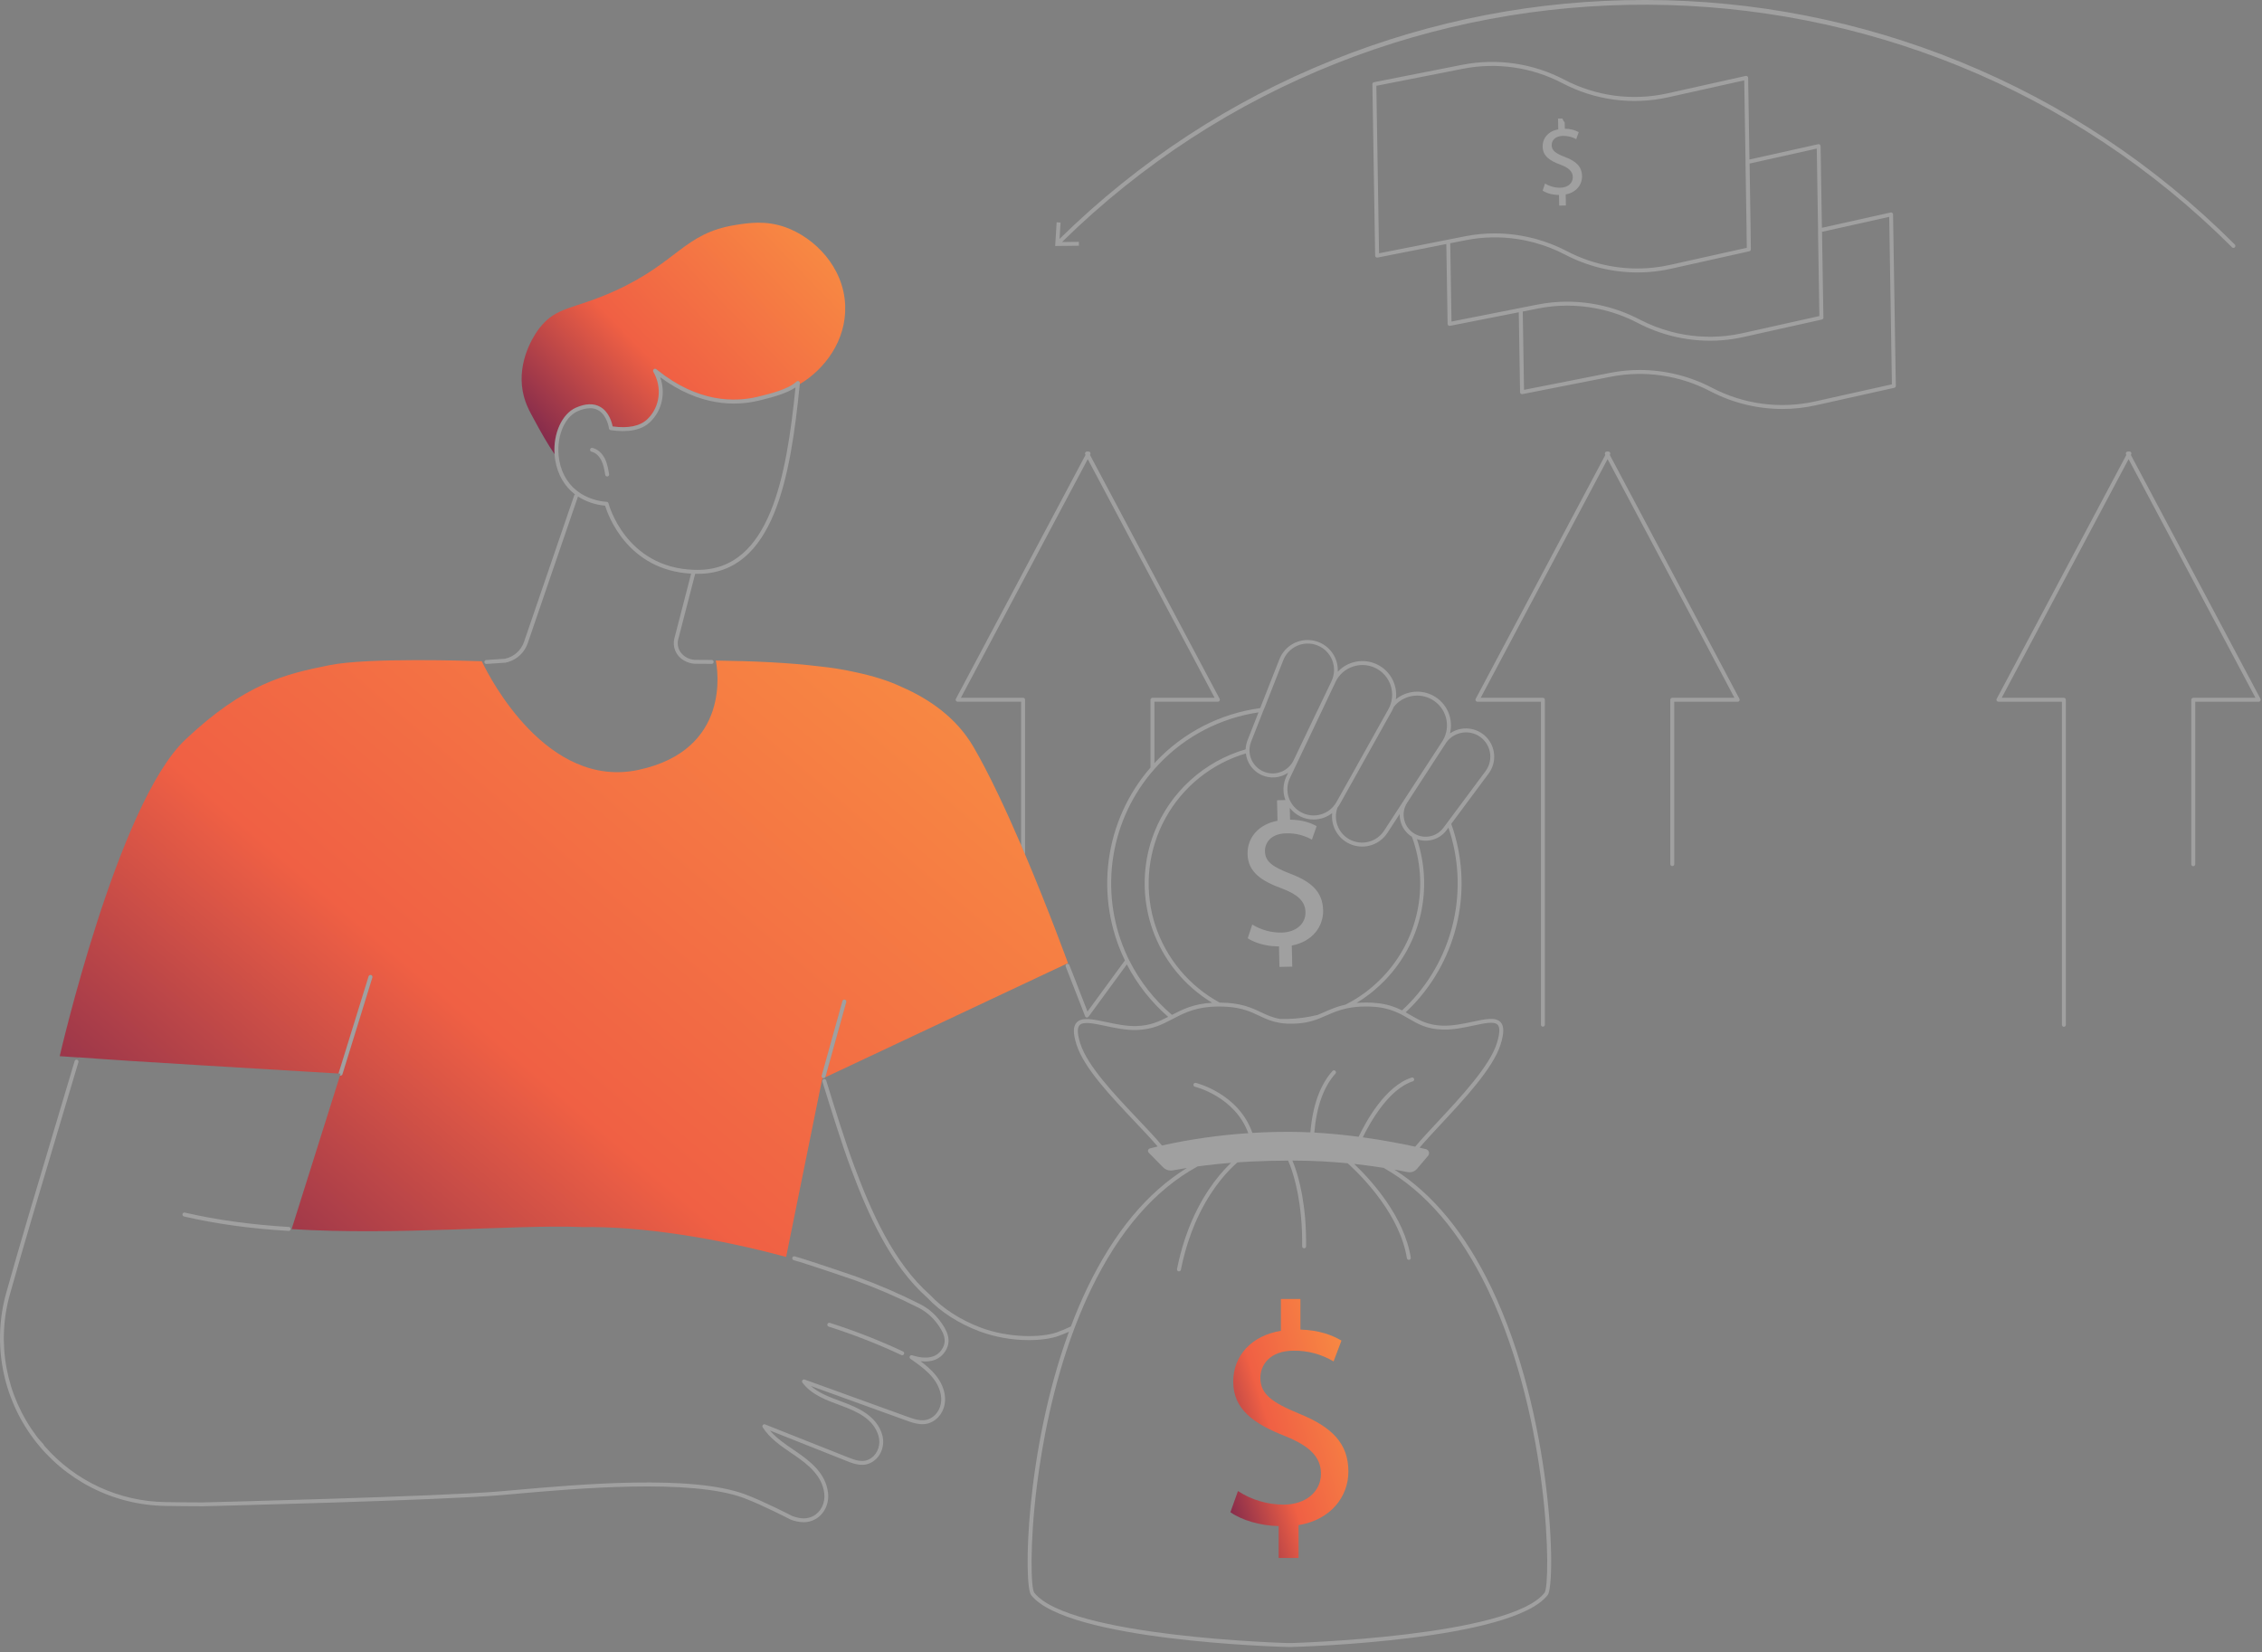
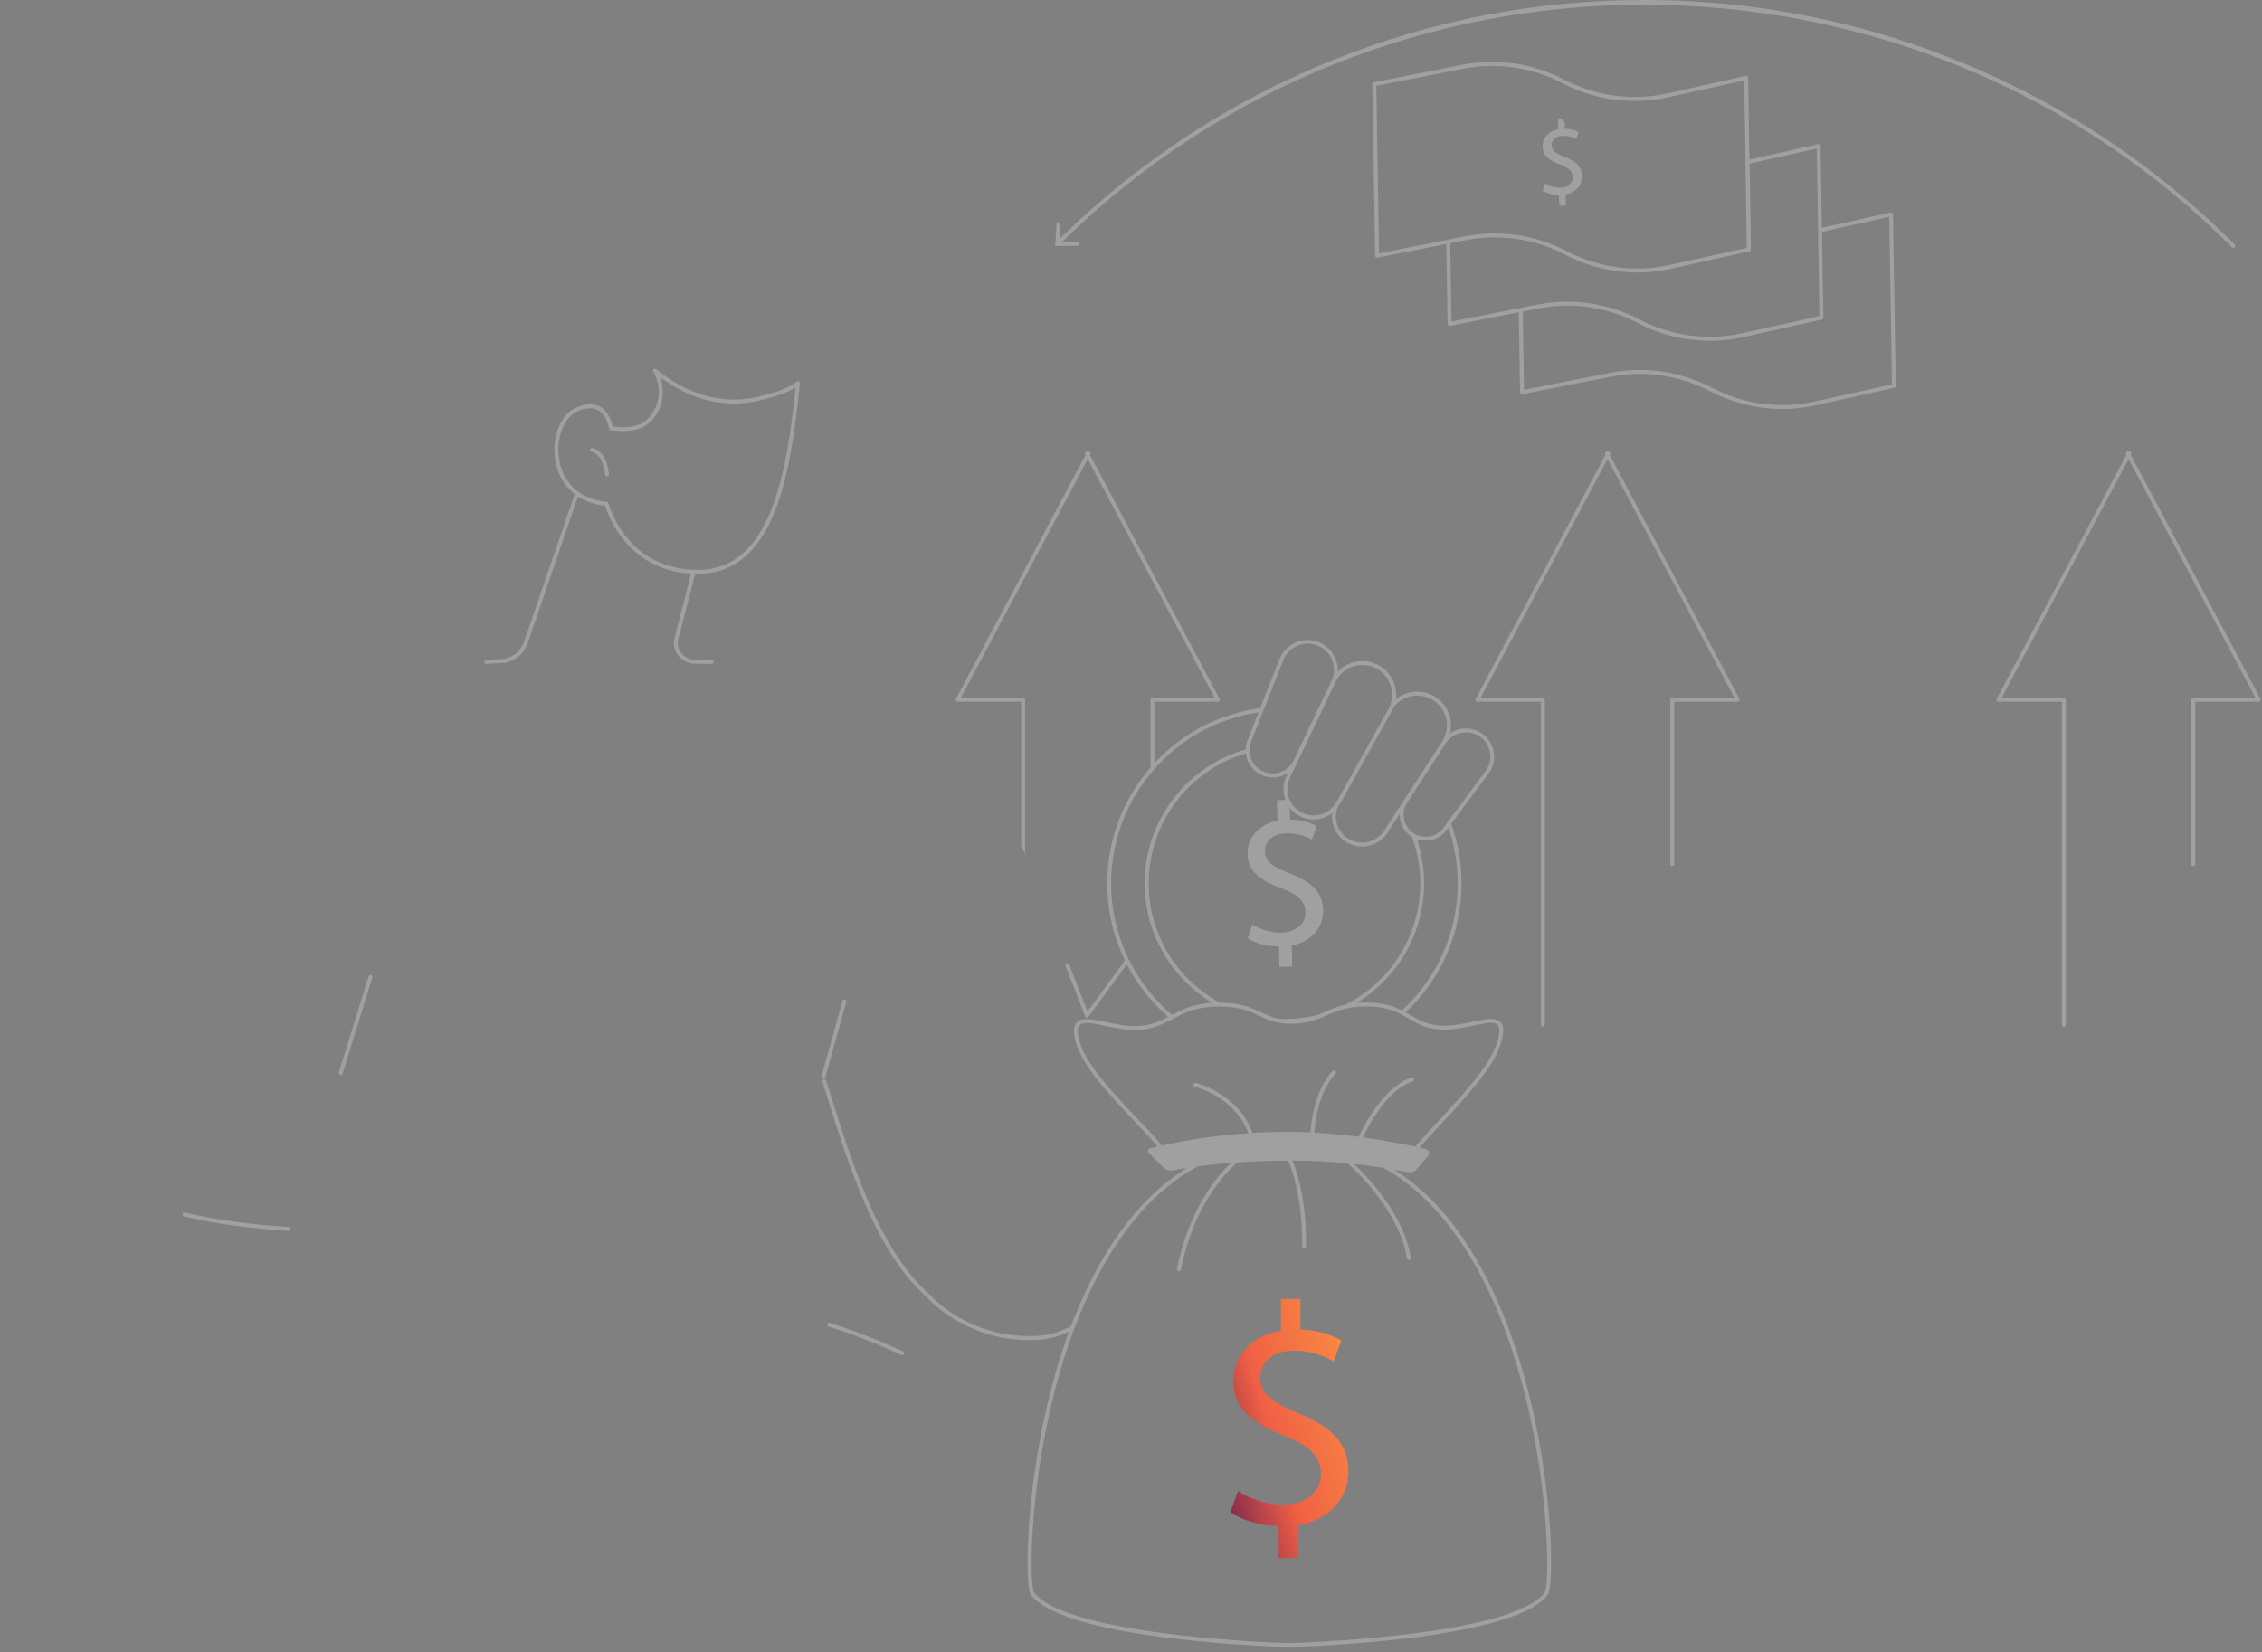
<svg xmlns="http://www.w3.org/2000/svg" width="412" height="301" viewBox="0 0 412 301" fill="none">
  <rect x="0" y="0" width="412" height="301" fill="#808080" stroke="none" />
  <path opacity="0.25" d="M53.357 223.11C53.193 223.602 53.116 223.884 53.117 223.885L53.357 223.11Z" fill="white" />
-   <path opacity="0.25" d="M7.864 263.02C7.864 263.02 7.516 262.677 6.969 262.021C7.338 262.497 7.721 262.959 8.116 263.408C8.026 263.279 7.944 263.152 7.864 263.02Z" fill="white" />
-   <path d="M185.98 153.936C183.22 147.518 180.136 140.903 177.292 136.026C174.203 130.741 169.29 127.338 164.229 125.133C161.897 124.028 159.147 123.166 156.033 122.495C153.789 121.988 151.516 121.616 149.228 121.382C143.634 120.705 137.261 120.416 130.375 120.325C130.679 121.818 133.231 136.592 116.316 140.236C99.633 143.829 89.159 123.359 87.888 120.728C87.861 120.672 87.839 120.626 87.821 120.587C87.779 120.498 87.757 120.451 87.757 120.451C85.585 120.372 67.129 119.749 60.069 121.156C51.831 122.795 44.539 124.548 33.754 134.733C21.441 146.362 10.877 192.39 10.877 192.39L14.331 192.628L14.339 192.603C24.387 193.382 48.826 194.759 61.674 195.554C61.675 195.526 61.679 195.498 61.688 195.47L67.142 177.839C67.159 177.788 67.187 177.74 67.224 177.701C67.261 177.661 67.307 177.631 67.357 177.611C67.42 177.587 67.489 177.58 67.555 177.593C67.622 177.606 67.683 177.637 67.733 177.683C67.782 177.729 67.818 177.788 67.835 177.854C67.853 177.919 67.851 177.988 67.831 178.052L62.375 195.684C62.36 195.731 62.335 195.774 62.302 195.811C62.269 195.848 62.229 195.878 62.184 195.898C62.137 195.922 62.085 195.935 62.033 195.936C61.997 195.936 61.962 195.931 61.928 195.921C61.036 198.798 54.677 218.897 53.359 223.116L53.12 223.892C72.6 225.097 93.513 223.043 105.877 223.511V223.528C116.769 223.32 130.538 225.538 143.185 228.964L149.761 196.505L149.992 196.397C149.965 196.396 149.938 196.392 149.911 196.385C149.87 196.374 149.831 196.355 149.797 196.329C149.737 196.286 149.692 196.226 149.668 196.156C149.644 196.087 149.641 196.012 149.661 195.941L149.865 195.208L150.451 193.103L153.444 182.344C153.457 182.299 153.478 182.256 153.508 182.219C153.537 182.181 153.573 182.15 153.614 182.127C153.656 182.104 153.701 182.089 153.748 182.083C153.795 182.077 153.843 182.081 153.888 182.093C153.934 182.106 153.977 182.128 154.014 182.157C154.051 182.186 154.083 182.222 154.106 182.264C154.129 182.305 154.144 182.35 154.15 182.397C154.156 182.444 154.152 182.492 154.139 182.538L150.356 196.134C150.343 196.177 150.323 196.217 150.297 196.252L185.98 179.457L186.702 179.118L194.287 175.547L194.521 175.436C194.521 175.436 191.108 166.025 186.702 155.631C186.463 155.065 186.223 154.5 185.98 153.936Z" fill="url(#paint0_linear_728_981)" />
-   <path d="M97.269 76.405C98.569 78.828 99.792 80.967 101.01 82.731C100.754 78.961 102.361 75.374 104.923 74.252C106.666 73.49 108.146 73.442 109.325 74.111C110.923 75.018 111.446 76.957 111.589 77.679C114.474 78.066 116.605 77.618 117.925 76.351C120.22 74.156 120.656 70.602 119.004 67.711C118.963 67.639 118.948 67.555 118.962 67.473C118.977 67.391 119.018 67.317 119.081 67.262C119.144 67.208 119.223 67.177 119.306 67.174C119.389 67.171 119.47 67.197 119.536 67.248C119.598 67.293 119.675 67.354 119.768 67.429C127.112 73.305 133.759 73.303 138.045 72.269C140.223 71.743 143.515 70.946 145.094 69.503C145.147 69.453 145.215 69.421 145.287 69.411C145.359 69.4 145.433 69.412 145.499 69.445C145.564 69.477 145.618 69.529 145.653 69.593C145.688 69.657 145.703 69.731 145.695 69.803L145.681 69.967C150.189 67.275 154.169 62.036 153.943 55.682C153.692 48.587 148.309 43.283 143.099 41.408C139.52 40.12 136.402 40.589 133.918 40.989C124.541 42.508 123.481 47.774 111.999 52.988C104.448 56.418 101.384 55.741 98.245 59.779C97.825 60.318 94.507 64.715 95.073 70.303C95.358 73.113 96.502 74.97 97.269 76.405Z" fill="url(#paint1_linear_728_981)" />
  <path d="M236.689 257.538C231.691 255.469 229.564 253.975 229.564 250.98C229.564 248.685 231.232 246.038 235.655 246.038C238.202 246.013 240.707 246.689 242.896 247.992L244.333 244.2C242.666 243.216 240.31 242.303 236.861 242.189V236.615H233.301V242.418C228.012 243.28 224.622 246.9 224.622 251.67C224.622 256.669 228.243 259.311 234.104 261.611C238.356 263.334 240.597 265.289 240.597 268.449C240.597 271.728 237.838 274.08 233.76 274.08C230.821 274.067 227.949 273.21 225.484 271.61L224.105 275.459C226.117 276.895 229.565 277.929 232.897 277.988V283.792H236.517V277.818C242.437 276.834 245.597 272.59 245.597 268.049C245.594 262.939 242.605 259.949 236.689 257.538Z" fill="url(#paint2_linear_728_981)" />
  <path opacity="0.25" d="M411.725 127.3L388.118 82.874L388.168 82.779C388.199 82.723 388.215 82.66 388.214 82.596C388.212 82.532 388.194 82.469 388.16 82.415C388.127 82.36 388.079 82.315 388.022 82.285C387.966 82.256 387.902 82.241 387.838 82.244H387.558C387.496 82.244 387.435 82.261 387.381 82.291C387.327 82.322 387.281 82.366 387.249 82.419C387.217 82.472 387.2 82.533 387.198 82.595C387.196 82.657 387.211 82.719 387.24 82.774L387.291 82.869L363.676 127.295C363.646 127.35 363.631 127.412 363.633 127.474C363.634 127.536 363.652 127.597 363.684 127.65C363.716 127.704 363.762 127.748 363.816 127.779C363.87 127.809 363.932 127.825 363.994 127.825H375.556V186.654C375.553 186.703 375.56 186.753 375.576 186.799C375.593 186.846 375.619 186.889 375.653 186.925C375.686 186.961 375.727 186.99 375.772 187.009C375.818 187.029 375.867 187.039 375.916 187.039C375.965 187.039 376.014 187.029 376.06 187.009C376.105 186.99 376.146 186.961 376.179 186.925C376.213 186.889 376.239 186.846 376.256 186.799C376.272 186.753 376.279 186.703 376.276 186.654V127.469C376.276 127.422 376.267 127.375 376.249 127.331C376.231 127.287 376.205 127.247 376.171 127.214C376.138 127.18 376.098 127.154 376.055 127.136C376.011 127.118 375.964 127.108 375.917 127.108H364.594L387.699 83.641L410.802 127.108H399.481C399.433 127.108 399.386 127.117 399.343 127.135C399.299 127.153 399.259 127.18 399.225 127.213C399.192 127.247 399.165 127.287 399.147 127.331C399.129 127.374 399.12 127.421 399.12 127.469V157.403C399.117 157.453 399.124 157.502 399.14 157.549C399.157 157.595 399.183 157.638 399.216 157.674C399.25 157.71 399.291 157.739 399.336 157.758C399.382 157.778 399.431 157.788 399.48 157.788C399.529 157.788 399.578 157.778 399.624 157.758C399.669 157.739 399.71 157.71 399.743 157.674C399.777 157.638 399.803 157.595 399.82 157.549C399.836 157.502 399.843 157.453 399.84 157.403V127.829H411.402C411.464 127.83 411.526 127.814 411.58 127.783C411.634 127.753 411.68 127.709 411.712 127.655C411.744 127.602 411.762 127.541 411.763 127.479C411.765 127.417 411.75 127.355 411.72 127.3H411.725Z" fill="white" />
  <path opacity="0.25" d="M293.211 82.874L293.262 82.779C293.291 82.724 293.306 82.662 293.304 82.6C293.302 82.538 293.285 82.478 293.253 82.424C293.221 82.371 293.175 82.327 293.121 82.296C293.067 82.266 293.006 82.249 292.944 82.249H292.664C292.601 82.249 292.54 82.266 292.486 82.296C292.432 82.327 292.386 82.371 292.354 82.425C292.322 82.478 292.304 82.538 292.302 82.601C292.301 82.663 292.316 82.724 292.346 82.779L292.395 82.874L268.78 127.3C268.751 127.355 268.737 127.417 268.738 127.479C268.74 127.541 268.758 127.601 268.79 127.655C268.822 127.708 268.867 127.752 268.921 127.783C268.975 127.813 269.036 127.829 269.098 127.83H280.661V186.659C280.661 186.755 280.699 186.847 280.766 186.914C280.834 186.982 280.926 187.02 281.021 187.02C281.117 187.02 281.209 186.982 281.276 186.914C281.344 186.847 281.382 186.755 281.382 186.659V127.469C281.382 127.422 281.373 127.374 281.355 127.331C281.337 127.287 281.31 127.247 281.277 127.213C281.243 127.18 281.203 127.153 281.159 127.135C281.116 127.117 281.069 127.108 281.021 127.108H269.698L292.803 83.641L315.908 127.108H304.585C304.489 127.108 304.398 127.146 304.33 127.214C304.262 127.282 304.224 127.373 304.224 127.469V157.403C304.224 157.499 304.262 157.591 304.33 157.658C304.398 157.726 304.489 157.764 304.585 157.764C304.681 157.764 304.773 157.726 304.84 157.658C304.908 157.591 304.946 157.499 304.946 157.403V127.83H316.508C316.57 127.829 316.631 127.813 316.685 127.783C316.739 127.752 316.785 127.708 316.817 127.655C316.849 127.601 316.866 127.541 316.868 127.479C316.87 127.417 316.855 127.355 316.826 127.3L293.211 82.874Z" fill="white" />
  <path opacity="0.25" d="M284.231 30C285.675 30.546 286.444 31.185 286.469 32.246C286.495 33.348 285.585 34.159 284.213 34.192C283.225 34.21 282.252 33.945 281.41 33.426L281.351 33.602L281.264 33.866L281.223 33.989L280.977 34.73C281.595 35.11 282.288 35.353 283.008 35.443L283.184 35.466C283.367 35.487 283.553 35.502 283.738 35.508H283.954V35.659L283.962 36.021V36.117L283.994 37.458L285.212 37.43L285.2 36.902V36.815V36.459L285.175 35.421C287.159 35.048 288.189 33.593 288.154 32.069C288.113 30.351 287.085 29.371 285.075 28.607C283.377 27.951 282.649 27.459 282.626 26.462C282.608 25.69 283.149 24.789 284.636 24.754C285.495 24.724 286.346 24.932 287.095 25.354L287.549 24.069C286.773 23.651 285.902 23.438 285.02 23.451L284.993 22.333C284.818 22.107 284.677 21.856 284.577 21.589L283.777 21.607L283.823 23.556C282.051 23.884 280.939 25.13 280.975 26.731C281.007 28.415 282.246 29.274 284.231 30Z" fill="white" />
-   <path opacity="0.25" d="M62.029 195.571C62.029 195.571 61.998 195.677 61.935 195.875C61.935 195.887 61.935 195.902 61.924 195.915C61.958 195.925 61.993 195.929 62.029 195.93C62.081 195.929 62.133 195.916 62.18 195.892C62.225 195.872 62.266 195.842 62.299 195.805C62.332 195.768 62.356 195.724 62.372 195.677L67.827 178.046C67.851 177.956 67.84 177.86 67.794 177.778C67.749 177.697 67.674 177.636 67.585 177.608C67.496 177.581 67.4 177.589 67.317 177.631C67.234 177.673 67.17 177.745 67.139 177.833L61.685 195.464C61.676 195.491 61.671 195.519 61.67 195.548L61.834 195.557L62.029 195.571Z" fill="white" />
+   <path opacity="0.25" d="M62.029 195.571C62.029 195.571 61.998 195.677 61.935 195.875C61.935 195.887 61.935 195.902 61.924 195.915C62.081 195.929 62.133 195.916 62.18 195.892C62.225 195.872 62.266 195.842 62.299 195.805C62.332 195.768 62.356 195.724 62.372 195.677L67.827 178.046C67.851 177.956 67.84 177.86 67.794 177.778C67.749 177.697 67.674 177.636 67.585 177.608C67.496 177.581 67.4 177.589 67.317 177.631C67.234 177.673 67.17 177.745 67.139 177.833L61.685 195.464C61.676 195.491 61.671 195.519 61.67 195.548L61.834 195.557L62.029 195.571Z" fill="white" />
  <path opacity="0.25" d="M149.794 196.33C149.828 196.355 149.867 196.374 149.909 196.385C149.935 196.392 149.962 196.396 149.989 196.397H150.005C150.061 196.396 150.117 196.383 150.167 196.357C150.217 196.332 150.26 196.296 150.294 196.251C150.321 196.215 150.341 196.175 150.353 196.133L154.136 182.536C154.162 182.444 154.15 182.345 154.103 182.262C154.056 182.179 153.978 182.117 153.886 182.092C153.793 182.066 153.695 182.078 153.612 182.125C153.528 182.172 153.467 182.25 153.441 182.343L150.448 193.102L149.863 195.207L149.658 195.939C149.638 196.011 149.64 196.086 149.665 196.156C149.689 196.225 149.734 196.286 149.794 196.33Z" fill="white" />
  <path opacity="0.25" d="M33.525 221.598C39.359 222.944 45.59 223.805 52.574 224.221H52.595C52.687 224.219 52.774 224.181 52.839 224.116C52.904 224.051 52.942 223.963 52.945 223.872C52.947 223.78 52.915 223.69 52.854 223.622C52.793 223.553 52.708 223.51 52.617 223.502C45.674 223.079 39.481 222.223 33.685 220.887C33.639 220.874 33.589 220.87 33.541 220.876C33.493 220.882 33.446 220.898 33.404 220.923C33.362 220.948 33.325 220.981 33.297 221.02C33.268 221.06 33.247 221.104 33.236 221.152C33.225 221.199 33.224 221.249 33.232 221.297C33.24 221.345 33.259 221.39 33.285 221.431C33.312 221.472 33.347 221.507 33.387 221.534C33.428 221.561 33.474 221.58 33.522 221.589L33.525 221.598Z" fill="white" />
-   <path opacity="0.25" d="M167.569 237.548C163.806 235.648 159.933 233.976 155.97 232.543C155.601 232.416 146.936 229.439 144.744 228.854C144.652 228.83 144.554 228.844 144.472 228.892C144.39 228.94 144.33 229.018 144.305 229.11C144.293 229.161 144.293 229.213 144.305 229.264C144.316 229.332 144.347 229.395 144.393 229.446C144.439 229.496 144.499 229.533 144.565 229.551C146.732 230.129 155.652 233.193 155.734 233.221C159.668 234.644 163.513 236.303 167.247 238.188C168.527 238.832 169.647 239.754 170.526 240.885C171.893 242.662 172.595 244.172 171.578 245.762C170.582 247.321 168.751 247.695 166.131 246.877C166.049 246.852 165.961 246.857 165.882 246.892C165.804 246.926 165.74 246.987 165.702 247.064C165.665 247.14 165.656 247.228 165.677 247.311C165.698 247.394 165.748 247.467 165.818 247.516C168.029 249.052 170.78 250.959 171.355 254.034C171.652 255.613 171.118 257.149 169.96 258.044C168.447 259.211 166.764 258.603 165.278 258.066L146.559 251.295C146.486 251.269 146.407 251.267 146.333 251.289C146.259 251.312 146.194 251.358 146.148 251.42C146.101 251.482 146.077 251.557 146.076 251.634C146.076 251.712 146.101 251.787 146.147 251.849C147.787 254.048 150.429 255.021 152.988 255.964L153.08 255.998C156.075 257.102 159.075 258.436 159.998 261.523C160.464 263.08 159.908 264.762 158.647 265.621C157.249 266.566 155.754 265.974 154.434 265.457L139.352 259.467C139.281 259.438 139.203 259.433 139.129 259.452C139.055 259.471 138.989 259.513 138.941 259.572C138.892 259.631 138.864 259.703 138.859 259.779C138.855 259.855 138.874 259.931 138.914 259.995C140.2 262.011 142.208 263.38 144.16 264.705L144.672 265.054C147.1 266.72 149.724 268.767 150.129 271.987C150.35 273.748 149.529 275.43 148.087 276.177C147.013 276.731 145.791 276.718 144.254 276.13C143.913 275.954 139.019 273.436 135.78 272.225C126.008 268.569 105.65 270.372 93.485 271.449L91.087 271.661C80.103 272.608 37.337 273.666 36.916 273.677C34.319 273.677 32.414 273.649 30.182 273.615C25.995 273.567 21.866 272.634 18.066 270.877C14.265 269.12 10.88 266.579 8.131 263.421C7.738 262.972 7.356 262.51 6.983 262.034C6.869 261.887 6.754 261.741 6.642 261.59C3.894 257.938 2.029 253.698 1.194 249.204C0.359 244.709 0.576 240.083 1.829 235.687C4.442 226.402 7.298 216.861 10.321 206.761C11.608 202.459 12.929 198.043 14.283 193.482C14.303 193.416 14.303 193.345 14.284 193.279C14.264 193.212 14.226 193.153 14.173 193.108C14.135 193.074 14.09 193.049 14.041 193.034C13.995 193.021 13.948 193.016 13.901 193.021C13.854 193.026 13.808 193.04 13.767 193.063C13.725 193.085 13.688 193.116 13.658 193.153C13.629 193.189 13.607 193.232 13.593 193.277C12.239 197.843 10.918 202.259 9.631 206.556C6.606 216.659 3.75 226.202 1.136 235.493C-0.129 240.003 -0.341 244.743 0.517 249.348C1.375 253.953 3.28 258.299 6.084 262.05C8.888 265.802 12.516 268.859 16.689 270.986C20.863 273.113 25.469 274.252 30.152 274.316C32.388 274.351 34.296 274.374 36.906 274.379C37.337 274.369 80.126 273.31 91.131 272.359L93.531 272.149C104.842 271.148 125.888 269.284 135.498 272.882C138.798 274.116 143.859 276.734 143.911 276.761L143.947 276.777C144.717 277.095 145.539 277.267 146.372 277.287C147.074 277.29 147.766 277.121 148.388 276.795C150.098 275.913 151.072 273.936 150.814 271.877C150.372 268.361 147.606 266.195 145.049 264.441L144.536 264.09C143.001 263.044 141.421 261.969 140.242 260.584L154.152 266.108C155.562 266.667 157.319 267.366 159.034 266.207C160.554 265.179 161.226 263.166 160.673 261.31C159.655 257.905 156.342 256.431 153.314 255.315L153.223 255.282C151.236 254.549 149.193 253.807 147.687 252.469L165.019 258.738C166.596 259.307 168.559 260.016 170.385 258.608C171.759 257.548 172.396 255.741 172.049 253.893C171.547 251.215 169.608 249.397 167.667 247.952C169.706 248.203 171.246 247.592 172.172 246.149C173.483 244.092 172.424 242.192 171.083 240.446C170.142 239.23 168.941 238.24 167.569 237.548Z" fill="white" />
  <path opacity="0.25" d="M164.175 246.834C164.222 246.857 164.273 246.869 164.326 246.869C164.408 246.869 164.487 246.841 164.551 246.79C164.615 246.739 164.66 246.667 164.678 246.587C164.696 246.507 164.686 246.423 164.65 246.35C164.614 246.276 164.554 246.217 164.48 246.182C160.16 244.162 155.714 242.422 151.17 240.974C151.124 240.957 151.076 240.95 151.027 240.952C150.978 240.955 150.931 240.967 150.887 240.989C150.843 241.01 150.805 241.04 150.773 241.077C150.741 241.114 150.717 241.157 150.702 241.203C150.688 241.25 150.683 241.299 150.687 241.347C150.692 241.396 150.706 241.443 150.73 241.485C150.753 241.528 150.785 241.566 150.823 241.596C150.861 241.626 150.905 241.648 150.952 241.661C155.466 243.099 159.883 244.827 164.175 246.834Z" fill="white" />
  <path opacity="0.25" d="M107.733 82.279C108.46 82.451 109.117 83.038 109.537 83.887C109.932 84.687 110.086 85.603 110.233 86.49C110.247 86.574 110.291 86.65 110.355 86.706C110.42 86.761 110.502 86.791 110.588 86.792H110.648C110.742 86.776 110.826 86.723 110.881 86.645C110.937 86.568 110.959 86.471 110.943 86.377C110.779 85.439 110.625 84.467 110.183 83.572C109.668 82.529 108.835 81.805 107.899 81.582C107.808 81.565 107.714 81.584 107.636 81.635C107.558 81.686 107.503 81.764 107.482 81.855C107.461 81.945 107.476 82.04 107.523 82.12C107.57 82.2 107.646 82.258 107.735 82.284L107.733 82.279Z" fill="white" />
  <path opacity="0.25" d="M88.58 120.943H88.605L92.007 120.716H92.051C92.215 120.684 92.379 120.639 92.543 120.592C93.369 120.347 94.124 119.909 94.747 119.314C95.369 118.719 95.84 117.983 96.121 117.169L105.257 90.5C105.263 90.481 105.268 90.461 105.271 90.441C106.758 91.388 108.452 91.961 110.208 92.112C110.733 93.83 114.285 103.844 125.88 104.497L122.849 116.216C122.709 116.727 122.684 117.263 122.776 117.785C122.867 118.307 123.074 118.802 123.38 119.235C123.687 119.661 124.077 120.019 124.528 120.289C125.13 120.646 125.807 120.859 126.505 120.91L129.631 120.931C129.726 120.931 129.817 120.894 129.885 120.827C129.953 120.76 129.991 120.669 129.992 120.574C129.993 120.486 129.962 120.401 129.904 120.335C129.847 120.269 129.767 120.226 129.68 120.215H129.634L126.534 120.195C126.033 120.167 125.543 120.03 125.1 119.792C124.657 119.555 124.272 119.224 123.971 118.821C123.725 118.475 123.56 118.077 123.488 117.659C123.415 117.24 123.437 116.811 123.551 116.402L126.62 104.53H127.016H127.069C141.033 104.53 144.007 86.721 145.674 69.967L145.689 69.803C145.696 69.731 145.681 69.657 145.646 69.593C145.611 69.529 145.557 69.478 145.492 69.445C145.426 69.412 145.352 69.4 145.28 69.411C145.208 69.421 145.14 69.454 145.087 69.503C143.51 70.946 140.218 71.743 138.038 72.269C133.752 73.303 127.105 73.305 119.761 67.43C119.667 67.354 119.59 67.293 119.53 67.248C119.463 67.197 119.382 67.171 119.299 67.174C119.216 67.177 119.137 67.208 119.074 67.263C119.011 67.317 118.97 67.391 118.956 67.473C118.941 67.555 118.956 67.639 118.997 67.712C120.649 70.602 120.207 74.156 117.918 76.351C116.607 77.618 114.475 78.066 111.582 77.679C111.439 76.957 110.916 75.018 109.318 74.112C108.139 73.443 106.659 73.49 104.916 74.252C102.354 75.374 100.748 78.967 101.003 82.731C101.027 83.103 101.07 83.472 101.131 83.839C101.572 86.487 102.841 88.618 104.738 90.069C104.661 90.113 104.603 90.183 104.574 90.266L95.438 116.936C95.171 117.707 94.708 118.395 94.094 118.932C93.48 119.469 92.736 119.837 91.936 119.998L88.556 120.223C88.491 120.228 88.429 120.25 88.376 120.287C88.323 120.324 88.281 120.374 88.254 120.433C88.233 120.479 88.222 120.53 88.221 120.58C88.221 120.589 88.221 120.598 88.221 120.607C88.227 120.698 88.268 120.783 88.334 120.846C88.401 120.908 88.489 120.943 88.58 120.943ZM101.849 83.72C101.21 79.885 102.687 76.015 105.211 74.912C105.921 74.576 106.691 74.389 107.475 74.364C107.996 74.355 108.51 74.483 108.966 74.734C110.595 75.656 110.918 78.013 110.921 78.043C110.932 78.121 110.967 78.193 111.022 78.249C111.077 78.305 111.149 78.342 111.226 78.354C114.472 78.835 116.895 78.336 118.423 76.869C120.6 74.78 121.269 71.589 120.252 68.712C127.454 74.046 133.957 73.997 138.213 72.974C138.466 72.913 138.72 72.851 138.971 72.787C141.205 72.23 143.397 71.58 144.893 70.576C143.244 86.813 140.252 103.81 127.072 103.808H127.018C126.821 103.808 126.626 103.808 126.434 103.798C113.923 103.408 110.861 91.805 110.836 91.685C110.818 91.612 110.777 91.547 110.72 91.498C110.663 91.449 110.591 91.419 110.516 91.413C108.825 91.301 107.187 90.774 105.748 89.879C103.733 88.584 102.371 86.543 101.884 83.949C101.877 83.871 101.861 83.797 101.849 83.72Z" fill="white" />
  <path opacity="0.25" d="M253.988 213.054C255.021 213.239 255.837 213.4 256.414 213.51C256.715 213.568 257.026 213.545 257.316 213.446C257.606 213.346 257.864 213.173 258.067 212.943L260.098 210.556C260.184 210.458 260.243 210.34 260.27 210.213C260.297 210.085 260.291 209.953 260.252 209.829C260.213 209.705 260.142 209.593 260.047 209.504C259.952 209.415 259.836 209.352 259.709 209.321C259.381 209.243 259.003 209.157 258.562 209.054C259.635 207.794 261.003 206.328 262.408 204.821C266.657 200.266 271.947 194.597 273.309 190.292C273.965 188.213 273.973 186.915 273.329 186.207C272.431 185.223 270.572 185.615 268.221 186.118C266.527 186.48 264.614 186.885 262.763 186.833C260.068 186.748 258.552 185.864 256.947 184.93C256.647 184.754 256.345 184.579 256.035 184.407C256.46 184.007 256.875 183.597 257.281 183.172C261.414 178.853 264.263 173.469 265.508 167.623C266.753 161.776 266.345 155.698 264.331 150.071L271.153 140.89C271.875 139.911 272.227 138.709 272.146 137.495C272.066 136.282 271.558 135.136 270.714 134.261C269.869 133.386 268.742 132.838 267.532 132.715C266.323 132.592 265.108 132.9 264.104 133.587C264.423 132.281 264.305 130.907 263.768 129.675C263.231 128.443 262.304 127.421 261.131 126.766C260.053 126.167 258.821 125.906 257.594 126.015C256.367 126.124 255.2 126.598 254.245 127.377C254.417 126.086 254.175 124.774 253.553 123.63C252.931 122.485 251.962 121.568 250.785 121.01C249.608 120.452 248.285 120.282 247.005 120.524C245.726 120.767 244.556 121.409 243.665 122.359C243.729 121.051 243.324 119.763 242.524 118.725C241.724 117.688 240.581 116.97 239.299 116.7C238.017 116.43 236.681 116.625 235.53 117.25C234.38 117.876 233.489 118.891 233.019 120.113L229.527 128.989C222.299 129.964 215.621 133.376 210.594 138.661C210.483 138.777 210.375 138.895 210.267 139.013V127.823H221.829C221.891 127.823 221.952 127.807 222.006 127.776C222.06 127.745 222.105 127.701 222.137 127.648C222.169 127.595 222.187 127.534 222.189 127.472C222.19 127.41 222.176 127.348 222.147 127.293L198.532 82.867L198.583 82.772C198.612 82.717 198.626 82.656 198.625 82.594C198.623 82.532 198.605 82.471 198.573 82.418C198.541 82.364 198.496 82.32 198.442 82.29C198.388 82.259 198.327 82.243 198.265 82.243H197.983C197.921 82.243 197.86 82.259 197.806 82.29C197.752 82.32 197.706 82.364 197.674 82.418C197.642 82.471 197.625 82.532 197.623 82.594C197.621 82.656 197.636 82.717 197.665 82.772L197.716 82.867L174.109 127.293C174.079 127.348 174.064 127.409 174.066 127.472C174.067 127.534 174.085 127.594 174.117 127.648C174.15 127.701 174.195 127.745 174.249 127.776C174.304 127.806 174.365 127.823 174.427 127.823H185.988V153.93C186.231 154.493 186.471 155.056 186.709 155.616V127.469C186.709 127.373 186.671 127.282 186.604 127.214C186.536 127.146 186.444 127.108 186.349 127.108H175.019L198.124 83.641L221.229 127.108H209.906C209.81 127.108 209.719 127.146 209.651 127.214C209.583 127.282 209.545 127.373 209.545 127.469V139.818C205.414 144.575 202.771 150.44 201.943 156.685C201.115 162.931 202.139 169.282 204.888 174.951C202.68 177.989 200.365 181.157 198.076 184.257C197.703 183.307 197.247 182.126 196.765 180.895C196.065 179.08 195.34 177.203 194.768 175.785C194.733 175.697 194.664 175.627 194.577 175.589C194.49 175.552 194.391 175.55 194.303 175.585C194.259 175.603 194.219 175.629 194.185 175.662C194.151 175.695 194.124 175.735 194.106 175.779C194.088 175.822 194.078 175.869 194.078 175.916C194.077 175.963 194.086 176.01 194.104 176.054C194.673 177.466 195.396 179.341 196.096 181.152C196.681 182.666 197.232 184.093 197.645 185.125C197.669 185.185 197.708 185.237 197.759 185.277C197.809 185.316 197.87 185.341 197.934 185.349C197.996 185.356 198.059 185.346 198.117 185.321C198.174 185.296 198.224 185.257 198.262 185.207C200.601 182.041 202.976 178.793 205.244 175.674C207.126 179.303 209.678 182.544 212.765 185.225C211.126 186.074 209.486 186.823 207.027 186.9C205.181 186.962 203.219 186.541 201.485 186.172C198.994 185.643 197.031 185.225 196.09 186.262C195.434 186.98 195.434 188.261 196.076 190.29C197.414 194.518 202.337 199.713 206.68 204.297C208.206 205.907 209.688 207.472 210.85 208.838C210.27 208.975 209.798 209.095 209.442 209.189C209.362 209.21 209.288 209.252 209.229 209.31C209.17 209.369 209.128 209.442 209.106 209.522C209.085 209.602 209.085 209.687 209.107 209.767C209.129 209.847 209.171 209.92 209.231 209.979L211.84 212.633C212.069 212.862 212.349 213.032 212.657 213.13C212.965 213.227 213.292 213.249 213.611 213.193C214.213 213.087 215.072 212.931 216.185 212.754C208.972 217.193 202.931 224.461 198.062 234.557C196.957 236.852 195.955 239.223 195.049 241.625C194.214 242.029 193.357 242.386 192.483 242.697C189.542 243.731 183.568 243.695 178.662 241.843C174.952 240.441 171.767 238.4 169.424 235.898C162.745 230.02 158.681 220.72 155.586 212.398C153.999 208.136 152.116 202.123 150.483 196.812C150.47 196.766 150.447 196.724 150.417 196.687C150.387 196.65 150.35 196.619 150.308 196.597C150.266 196.575 150.22 196.561 150.173 196.557C150.125 196.553 150.077 196.558 150.032 196.572C149.941 196.601 149.864 196.664 149.82 196.748C149.775 196.833 149.765 196.931 149.793 197.023C151.432 202.344 153.317 208.364 154.911 212.649C158.037 221.054 162.149 230.454 168.924 236.42C171.314 238.972 174.594 241.082 178.408 242.521C181.292 243.578 184.339 244.116 187.411 244.113C189.542 244.113 191.414 243.841 192.722 243.382C193.369 243.155 194.025 242.89 194.69 242.589C186.701 264.431 186.427 288.785 187.804 290.551C194.285 298.862 232.845 299.969 234.493 300.012H235.216C236.855 299.969 275.414 298.864 281.896 290.551C283.445 288.564 282.904 257.987 271.64 234.562C266.896 224.7 261.012 217.531 253.988 213.054ZM235.201 299.293H234.508C234.109 299.284 194.65 298.156 188.378 290.113C187.783 289.351 187.514 281.384 188.857 270.653C189.811 263.033 191.739 252.515 195.621 242.159C195.681 241.995 195.745 241.831 195.808 241.667C195.87 241.503 195.937 241.331 196.003 241.162C196.822 239.049 197.721 236.948 198.713 234.882C203.844 224.212 210.352 216.725 218.134 212.475C218.649 212.403 219.199 212.333 219.788 212.261C221.09 212.097 222.575 211.951 224.226 211.818C224.08 211.956 223.929 212.103 223.77 212.261C221.704 214.326 218.578 218.198 216.291 224.362C216.127 224.805 215.963 225.259 215.811 225.726L215.727 225.982C215.177 227.68 214.728 229.409 214.383 231.161C214.374 231.207 214.374 231.255 214.383 231.301C214.392 231.347 214.41 231.391 214.436 231.431C214.463 231.47 214.496 231.504 214.535 231.53C214.575 231.556 214.619 231.574 214.665 231.584C214.711 231.593 214.759 231.593 214.805 231.584C214.852 231.575 214.896 231.556 214.935 231.53C214.974 231.504 215.008 231.47 215.034 231.431C215.06 231.392 215.079 231.348 215.088 231.302C215.527 229.072 216.139 226.879 216.919 224.744L217.008 224.502C217.208 223.967 217.414 223.45 217.626 222.949C220.004 217.334 223.016 213.933 224.803 212.266C225.017 212.064 225.216 211.889 225.391 211.736C226.09 211.687 226.819 211.643 227.575 211.602L228.481 211.557H228.549C230.404 211.474 232.426 211.421 234.614 211.413C234.69 211.577 234.814 211.866 234.968 212.269C235.742 214.302 237.263 219.31 237.172 227.023C237.171 227.118 237.208 227.21 237.274 227.278C237.341 227.347 237.432 227.386 237.527 227.387C237.622 227.387 237.713 227.35 237.781 227.283C237.848 227.216 237.887 227.126 237.888 227.031C237.983 219.449 236.567 214.495 235.739 212.264C235.608 211.912 235.491 211.625 235.398 211.408H235.462C239.194 211.416 242.557 211.616 245.462 211.9L245.867 212.271C248.419 214.639 254.999 221.402 256.249 229.194C256.262 229.278 256.305 229.355 256.37 229.411C256.436 229.467 256.519 229.497 256.604 229.497C256.623 229.498 256.643 229.498 256.662 229.497C256.756 229.482 256.84 229.429 256.896 229.352C256.952 229.274 256.975 229.178 256.96 229.084C255.762 221.605 249.817 215.077 246.913 212.274L246.652 212.025C247.394 212.103 248.104 212.189 248.783 212.274C249.973 212.426 251.055 212.585 252.019 212.739C259.609 217.03 265.953 224.431 270.986 234.895C276.996 247.393 279.663 261.248 280.842 270.669C282.186 281.4 281.916 289.367 281.322 290.13C275.052 298.154 235.59 299.282 235.201 299.293ZM211.64 208.659C210.45 207.228 208.885 205.577 207.204 203.803C202.914 199.277 198.052 194.146 196.765 190.077C196.222 188.364 196.175 187.244 196.624 186.751C197.28 186.02 199.163 186.423 201.337 186.88C203.111 187.257 205.122 187.684 207.052 187.623C209.814 187.538 211.565 186.674 213.368 185.733L213.593 185.615L213.699 185.559L214.062 185.371C216.006 184.362 218.119 183.393 221.745 183.344H221.968C222.242 183.344 222.506 183.344 222.76 183.356C223.088 183.366 223.416 183.384 223.713 183.408C226.357 183.62 227.88 184.331 229.353 185.028C229.54 185.116 229.727 185.205 229.916 185.29C230.331 185.482 230.752 185.666 231.201 185.828C231.807 186.05 232.432 186.215 233.068 186.32C233.556 186.4 234.049 186.45 234.544 186.469H234.845C237.204 186.516 238.78 186.11 240.185 185.567C240.676 185.377 241.149 185.171 241.629 184.961C242.713 184.487 243.821 184.005 245.268 183.692C246.426 183.449 247.607 183.332 248.79 183.343H248.899H249.109C249.242 183.343 249.375 183.343 249.504 183.352C249.804 183.362 250.091 183.38 250.367 183.403C251.898 183.512 253.395 183.908 254.78 184.571C254.898 184.626 255.014 184.684 255.127 184.734L255.472 184.915C255.854 185.121 256.219 185.335 256.581 185.546C258.268 186.53 259.86 187.456 262.737 187.546C264.675 187.608 266.634 187.187 268.368 186.816C270.409 186.38 272.173 185.997 272.794 186.684C273.235 187.175 273.176 188.308 272.621 190.069C271.309 194.218 266.08 199.821 261.88 204.323C260.285 206.033 258.85 207.571 257.765 208.871C255.494 208.379 252.144 207.715 248.221 207.172C249.568 204.416 252.963 198.356 257.344 196.971C257.431 196.939 257.503 196.874 257.544 196.791C257.585 196.707 257.592 196.611 257.564 196.523C257.536 196.434 257.474 196.36 257.393 196.315C257.311 196.271 257.215 196.259 257.126 196.284C252.311 197.807 248.765 204.334 247.463 207.071C244.945 206.743 242.217 206.461 239.391 206.305C239.793 201.569 241.086 197.961 243.247 195.559C243.307 195.487 243.337 195.395 243.33 195.302C243.324 195.209 243.281 195.122 243.212 195.059C243.142 194.997 243.051 194.964 242.958 194.967C242.864 194.97 242.776 195.01 242.711 195.077C240.44 197.6 239.085 201.359 238.672 206.269C237.422 206.21 236.158 206.175 234.89 206.174C234.217 206.174 233.554 206.178 232.899 206.187H232.78L231.96 206.203C230.638 206.236 229.355 206.291 228.111 206.367C225.593 199.154 217.878 197.272 217.796 197.254C217.705 197.237 217.611 197.256 217.533 197.307C217.455 197.358 217.4 197.436 217.379 197.527C217.358 197.617 217.373 197.712 217.42 197.792C217.467 197.872 217.543 197.93 217.632 197.956C217.709 197.974 224.904 199.731 227.362 206.415C222.072 206.763 216.817 207.513 211.64 208.657V208.659ZM205.599 174.767C205.522 174.603 205.435 174.451 205.368 174.29C202.84 168.904 201.891 162.911 202.63 157.007C203.37 151.103 205.767 145.53 209.545 140.933C209.78 140.65 210.021 140.369 210.267 140.092C210.544 139.779 210.824 139.469 211.116 139.166C215.933 134.099 222.308 130.789 229.224 129.764L227.216 134.867C227.011 135.386 226.897 135.936 226.878 136.493C223.146 137.575 219.711 139.494 216.832 142.103C213.954 144.713 211.708 147.945 210.267 151.552C209.997 152.234 209.756 152.927 209.545 153.63C208.11 158.456 208.136 163.599 209.617 168.412C209.692 168.65 209.769 168.886 209.849 169.12C209.865 169.166 209.881 169.212 209.896 169.256C211.856 174.849 215.701 179.586 220.772 182.656C217.401 182.859 215.38 183.864 213.46 184.867C210.253 182.132 207.624 178.785 205.726 175.021C205.683 174.938 205.642 174.852 205.599 174.766V174.767ZM230.34 128.897L233.691 120.385C233.911 119.779 234.252 119.223 234.692 118.751C235.133 118.279 235.664 117.901 236.255 117.64C236.845 117.379 237.482 117.239 238.127 117.23C238.773 117.222 239.413 117.344 240.011 117.589C240.608 117.834 241.149 118.197 241.602 118.657C242.056 119.116 242.411 119.663 242.648 120.263C242.884 120.864 242.997 121.506 242.979 122.151C242.961 122.797 242.813 123.432 242.544 124.018C242.517 124.077 242.493 124.136 242.465 124.195L241.942 125.287L240.032 129.277L239.868 129.605L239.704 129.944L236.957 135.682L236.793 136.023L236.629 136.369L235.616 138.487C235.366 139.008 235.013 139.472 234.577 139.85C234.141 140.229 233.632 140.515 233.082 140.689C232.532 140.864 231.951 140.924 231.377 140.866C230.803 140.808 230.246 140.632 229.742 140.351C229.142 140.014 228.633 139.536 228.259 138.958C227.886 138.38 227.659 137.72 227.598 137.035C227.588 136.913 227.583 136.792 227.581 136.669C227.58 136.546 227.581 136.416 227.598 136.29C227.632 135.891 227.724 135.499 227.872 135.126L230.027 129.646L230.176 129.269L230.34 128.897ZM243.242 124.241C243.557 123.569 244.009 122.97 244.567 122.481C245.126 121.992 245.78 121.625 246.488 121.402C247.026 121.229 247.588 121.14 248.153 121.139C249.024 121.139 249.882 121.349 250.655 121.751C251.427 122.153 252.091 122.736 252.59 123.45C253.089 124.164 253.408 124.987 253.52 125.851C253.633 126.714 253.535 127.592 253.235 128.41C253.137 128.682 253.016 128.946 252.875 129.198L250.568 133.32L250.404 133.62L250.222 133.948L247.244 139.272L247.08 139.576L246.899 139.903L243.413 146.115C242.806 147.188 241.807 147.985 240.626 148.338C239.445 148.691 238.173 148.573 237.077 148.009C235.981 147.445 235.145 146.478 234.746 145.312C234.347 144.146 234.415 142.87 234.935 141.753L237.439 136.475L237.603 136.133L237.767 135.795L240.47 130.093L240.634 129.756L240.79 129.428L242.575 125.657L243.129 124.502C243.158 124.439 243.186 124.377 243.213 124.313L243.242 124.241ZM260.772 127.4C261.402 127.751 261.956 128.226 262.401 128.794C262.846 129.363 263.172 130.015 263.361 130.712C263.549 131.409 263.597 132.137 263.5 132.853C263.403 133.568 263.164 134.257 262.796 134.879C262.757 134.948 262.716 135.013 262.673 135.08L260.403 138.564L259.027 140.675L258.831 140.979L258.616 141.307L255.063 146.761L254.855 147.079L254.635 147.416L252.091 151.323C251.428 152.333 250.408 153.056 249.234 153.345C248.061 153.635 246.822 153.47 245.765 152.884C244.784 152.338 244.027 151.462 243.63 150.412C243.232 149.362 243.219 148.205 243.593 147.146C243.759 146.932 243.91 146.706 244.042 146.469L247.501 140.285L247.683 139.957L247.847 139.654L250.831 134.323L251.013 133.995L251.176 133.695L253.498 129.546C253.637 129.294 253.76 129.033 253.865 128.766C254.665 127.756 255.798 127.063 257.061 126.812C258.325 126.561 259.637 126.768 260.762 127.395L260.772 127.4ZM269.178 133.966C269.728 134.272 270.205 134.693 270.579 135.199C270.953 135.705 271.215 136.285 271.347 136.9C271.48 137.516 271.479 138.152 271.346 138.767C271.213 139.382 270.95 139.962 270.575 140.467L264.031 149.269L263.781 149.605L263.521 149.956L262.893 150.8C262.313 151.575 261.473 152.115 260.527 152.322C259.582 152.53 258.593 152.389 257.742 151.928L257.708 151.91C257.543 151.817 257.386 151.714 257.235 151.6C256.993 151.416 256.773 151.205 256.58 150.969C256.194 150.505 255.918 149.96 255.775 149.374C255.775 149.344 255.762 149.315 255.755 149.285C255.685 148.979 255.651 148.666 255.655 148.352C255.657 148.152 255.674 147.952 255.708 147.754C255.798 147.21 256 146.691 256.301 146.23L259.096 141.916L259.313 141.589L259.511 141.282L260.975 139.023L263.283 135.479C263.327 135.412 263.368 135.343 263.409 135.274C264.043 134.386 264.98 133.762 266.044 133.52C267.108 133.279 268.223 133.437 269.178 133.964V133.966ZM256.763 182.675C256.309 183.151 255.842 183.609 255.363 184.051C253.964 183.336 252.444 182.888 250.881 182.73C250.611 182.7 250.329 182.675 250.034 182.657C249.881 182.648 249.726 182.641 249.567 182.634C249.354 182.626 249.135 182.621 248.911 182.62C248.255 182.62 247.652 182.641 247.094 182.689C247.898 182.203 248.673 181.673 249.417 181.102L249.721 180.864C249.853 180.759 249.983 180.654 250.113 180.548C250.898 179.9 251.645 179.206 252.349 178.469C255.546 175.128 257.771 170.978 258.782 166.465C259.793 161.953 259.553 157.25 258.086 152.864C259.042 153.203 260.082 153.227 261.052 152.932C262.022 152.637 262.873 152.038 263.478 151.225L263.819 150.766C265.677 156.219 266.002 162.079 264.759 167.704C263.516 173.33 260.752 178.507 256.77 182.671L256.763 182.675ZM241.353 184.298C240.896 184.498 240.445 184.697 239.978 184.877C238.191 185.321 236.361 185.566 234.521 185.608C234.065 185.618 233.612 185.618 233.162 185.608C231.767 185.371 230.739 184.887 229.667 184.38C227.935 183.561 225.981 182.648 222.149 182.63C216.587 179.603 212.391 174.565 210.421 168.548C210.408 168.508 210.396 168.469 210.383 168.43C210.304 168.182 210.227 167.938 210.155 167.682C208.383 161.424 209.149 154.719 212.286 149.022C215.423 143.324 220.68 139.093 226.916 137.244C227.014 138.09 227.329 138.896 227.831 139.585C228.332 140.273 229.002 140.821 229.777 141.175C230.552 141.528 231.405 141.676 232.253 141.603C233.102 141.531 233.917 141.241 234.621 140.761L234.293 141.452C233.978 142.119 233.802 142.841 233.774 143.578C233.746 144.314 233.866 145.048 234.129 145.736L232.598 145.772L232.685 149.507C229.291 150.141 227.16 152.521 227.231 155.59C227.306 158.807 229.678 160.454 233.491 161.846C236.257 162.892 237.731 164.115 237.778 166.149C237.827 168.256 236.085 169.813 233.455 169.875C231.561 169.91 229.698 169.401 228.085 168.408L227.973 168.746L227.809 169.249L227.731 169.487L227.257 170.907C228.204 171.549 229.626 172.046 231.149 172.271C231.26 172.287 231.372 172.302 231.485 172.315C231.837 172.357 232.193 172.385 232.549 172.397C232.686 172.397 232.824 172.397 232.962 172.397V172.687L232.978 173.382V173.564L233.039 176.131L235.372 176.077L235.349 175.069V174.905L235.334 174.221L235.286 172.236C239.086 171.518 241.06 168.734 240.993 165.813C240.916 162.523 238.945 160.644 235.091 159.18C231.839 157.923 230.445 156.994 230.401 155.071C230.367 153.595 231.401 151.866 234.252 151.8C235.893 151.745 237.518 152.142 238.949 152.948L239.817 150.489C238.729 149.885 237.194 149.328 234.973 149.305L234.922 147.164C235.434 147.823 236.089 148.357 236.838 148.724C237.588 149.091 238.411 149.282 239.245 149.282C240.475 149.281 241.67 148.87 242.64 148.115C242.504 149.343 242.786 150.581 243.441 151.629C244.095 152.677 245.084 153.474 246.247 153.89C247.41 154.307 248.679 154.32 249.85 153.926C251.022 153.533 252.026 152.756 252.701 151.721L254.935 148.293C254.926 148.717 254.973 149.141 255.075 149.553C255.367 150.749 256.118 151.782 257.167 152.428C258.756 156.759 259.099 161.449 258.156 165.965C257.214 170.481 255.024 174.643 251.835 177.977C251.036 178.813 250.179 179.592 249.272 180.31C249.134 180.42 248.996 180.526 248.855 180.638L248.562 180.857C247.457 181.669 246.286 182.387 245.062 183.003C243.576 183.318 242.453 183.813 241.347 184.297L241.353 184.298Z" fill="white" />
  <path opacity="0.25" d="M196.502 44.048L193.442 44.082C252.502 -13.908 347.969 -13.516 406.556 45.066C406.625 45.126 406.715 45.158 406.806 45.155C406.898 45.152 406.985 45.114 407.05 45.049C407.114 44.984 407.152 44.897 407.155 44.806C407.157 44.714 407.125 44.625 407.065 44.556C392.589 30.081 375.715 18.861 356.912 11.208C338.797 3.828 319.424 0.022 299.863 0H299.492C280.059 -0.025 260.803 3.687 242.771 10.933C224.156 18.402 207.412 29.364 192.989 43.515L193.174 40.536L192.455 40.492L192.188 44.812L196.515 44.762L196.502 44.048Z" fill="white" />
  <path opacity="0.25" d="M344.665 38.775C344.623 38.742 344.574 38.718 344.522 38.706C344.47 38.695 344.415 38.695 344.363 38.707L331.844 41.493L331.604 26.613C331.604 26.56 331.591 26.507 331.567 26.459C331.544 26.411 331.51 26.369 331.468 26.336C331.426 26.303 331.377 26.279 331.325 26.267C331.273 26.256 331.219 26.256 331.167 26.267L318.647 29.054L318.408 14.174C318.407 14.12 318.394 14.067 318.37 14.019C318.346 13.971 318.312 13.928 318.27 13.895C318.228 13.862 318.179 13.838 318.127 13.826C318.075 13.815 318.02 13.815 317.968 13.828L303.65 17.018C297.306 18.416 290.673 17.527 284.921 14.51C279.225 11.528 272.685 10.571 266.373 11.795L250.255 14.974C250.172 14.99 250.098 15.035 250.045 15.101C249.992 15.166 249.964 15.248 249.965 15.333L250.468 46.572C250.468 46.625 250.48 46.677 250.503 46.725C250.526 46.773 250.56 46.815 250.601 46.848C250.642 46.88 250.69 46.904 250.741 46.916C250.793 46.929 250.846 46.93 250.898 46.92L263.43 44.449L263.665 59.008C263.666 59.061 263.678 59.113 263.701 59.16C263.725 59.208 263.758 59.249 263.799 59.282C263.839 59.316 263.887 59.34 263.938 59.353C263.989 59.365 264.043 59.367 264.094 59.357L276.629 56.885L276.863 71.446C276.864 71.499 276.876 71.551 276.899 71.598C276.922 71.645 276.955 71.687 276.996 71.721C277.037 71.754 277.085 71.777 277.136 71.79C277.188 71.803 277.241 71.804 277.293 71.793L293.412 68.621C299.562 67.426 305.935 68.357 311.486 71.261C315.545 73.385 320.057 74.496 324.639 74.5C326.679 74.5 328.713 74.276 330.704 73.833L345.022 70.643C345.103 70.624 345.175 70.579 345.226 70.514C345.278 70.449 345.305 70.368 345.304 70.285L344.801 39.046C344.799 38.994 344.786 38.942 344.763 38.896C344.739 38.849 344.706 38.808 344.665 38.775ZM311.819 70.629C307.757 68.506 303.242 67.396 298.658 67.392C296.853 67.391 295.051 67.566 293.28 67.915L277.585 71.01L277.355 56.748L279.662 56.292L280.222 56.182C283.673 55.507 287.222 55.503 290.675 56.17C290.891 56.212 291.106 56.256 291.322 56.303C293.749 56.829 296.095 57.678 298.296 58.828C302.357 60.949 306.869 62.06 311.45 62.067C312.21 62.067 312.969 62.036 313.729 61.974C315.003 61.87 316.268 61.678 317.516 61.4L326.622 59.37L331.376 58.312L331.834 58.208C331.915 58.191 331.987 58.146 332.038 58.081C332.09 58.016 332.117 57.935 332.116 57.852L331.893 44.008L331.865 42.23L344.098 39.503L344.589 70.007L330.558 73.133C324.212 74.534 317.575 73.648 311.819 70.629ZM264.378 58.572L264.148 44.31L266.457 43.856L267.016 43.746C270.114 43.139 273.294 43.074 276.414 43.553L276.775 43.61C276.896 43.63 277.016 43.651 277.137 43.674L277.465 43.734C277.68 43.775 277.893 43.82 278.106 43.866C278.557 43.964 279.008 44.072 279.455 44.193C281.406 44.719 283.294 45.456 285.085 46.392C289.145 48.513 293.657 49.624 298.239 49.63C298.998 49.63 299.758 49.599 300.517 49.538C301.791 49.433 303.056 49.241 304.304 48.964L304.485 48.923L313.411 46.934L313.535 46.907L318.165 45.874L318.622 45.772C318.703 45.754 318.776 45.709 318.827 45.644C318.879 45.579 318.906 45.498 318.904 45.415L318.891 44.549L318.862 42.766V42.402V42.029L318.698 31.572L318.67 29.792L330.903 27.066L331.137 41.656V42.023V42.39L331.165 44.17L331.34 55.051L331.381 57.571L325.988 58.774L317.348 60.698C316.351 60.92 315.341 61.084 314.324 61.19C310.993 61.543 307.626 61.283 304.388 60.425C302.388 59.896 300.453 59.145 298.619 58.187C294.553 56.068 290.037 54.958 285.452 54.951C283.646 54.95 281.845 55.125 280.073 55.474L279.64 55.557L277.334 56.013L276.975 56.084L276.616 56.154L264.378 58.572ZM251.181 46.136L250.689 15.63L266.512 12.515C272.663 11.321 279.037 12.254 284.588 15.161C290.491 18.257 297.298 19.168 303.807 17.733L317.693 14.638L317.929 29.228V29.595V29.962L317.957 31.743L318.121 41.89V42.262V42.623L318.15 44.405L318.162 45.136L312.857 46.318L312.77 46.338L304.988 48.072L304.13 48.264C303.132 48.485 302.123 48.65 301.106 48.756C295.689 49.323 290.226 48.278 285.401 45.752C283.626 44.824 281.757 44.086 279.827 43.551C279.696 43.513 279.563 43.482 279.43 43.446C278.665 43.246 277.891 43.078 277.108 42.941L276.747 42.88L276.386 42.823C276.248 42.802 276.112 42.785 275.975 42.767C274.736 42.6 273.488 42.516 272.239 42.515C270.433 42.514 268.632 42.69 266.86 43.038L266.429 43.123L264.121 43.579L263.762 43.649L263.403 43.72L251.181 46.136Z" fill="white" />
  <defs>
    <linearGradient id="paint0_linear_728_981" x1="10.877" y1="228.964" x2="141.842" y2="75.337" gradientUnits="userSpaceOnUse">
      <stop stop-color="#70214D" />
      <stop offset="0.405" stop-color="#F06044" />
      <stop offset="1" stop-color="#F99043" />
    </linearGradient>
    <linearGradient id="paint1_linear_728_981" x1="95.008" y1="82.731" x2="146.428" y2="32.814" gradientUnits="userSpaceOnUse">
      <stop stop-color="#70214D" />
      <stop offset="0.405" stop-color="#F06044" />
      <stop offset="1" stop-color="#F99043" />
    </linearGradient>
    <linearGradient id="paint2_linear_728_981" x1="224.105" y1="283.792" x2="257.209" y2="273.319" gradientUnits="userSpaceOnUse">
      <stop stop-color="#70214D" />
      <stop offset="0.405" stop-color="#F06044" />
      <stop offset="1" stop-color="#F99043" />
    </linearGradient>
  </defs>
</svg>